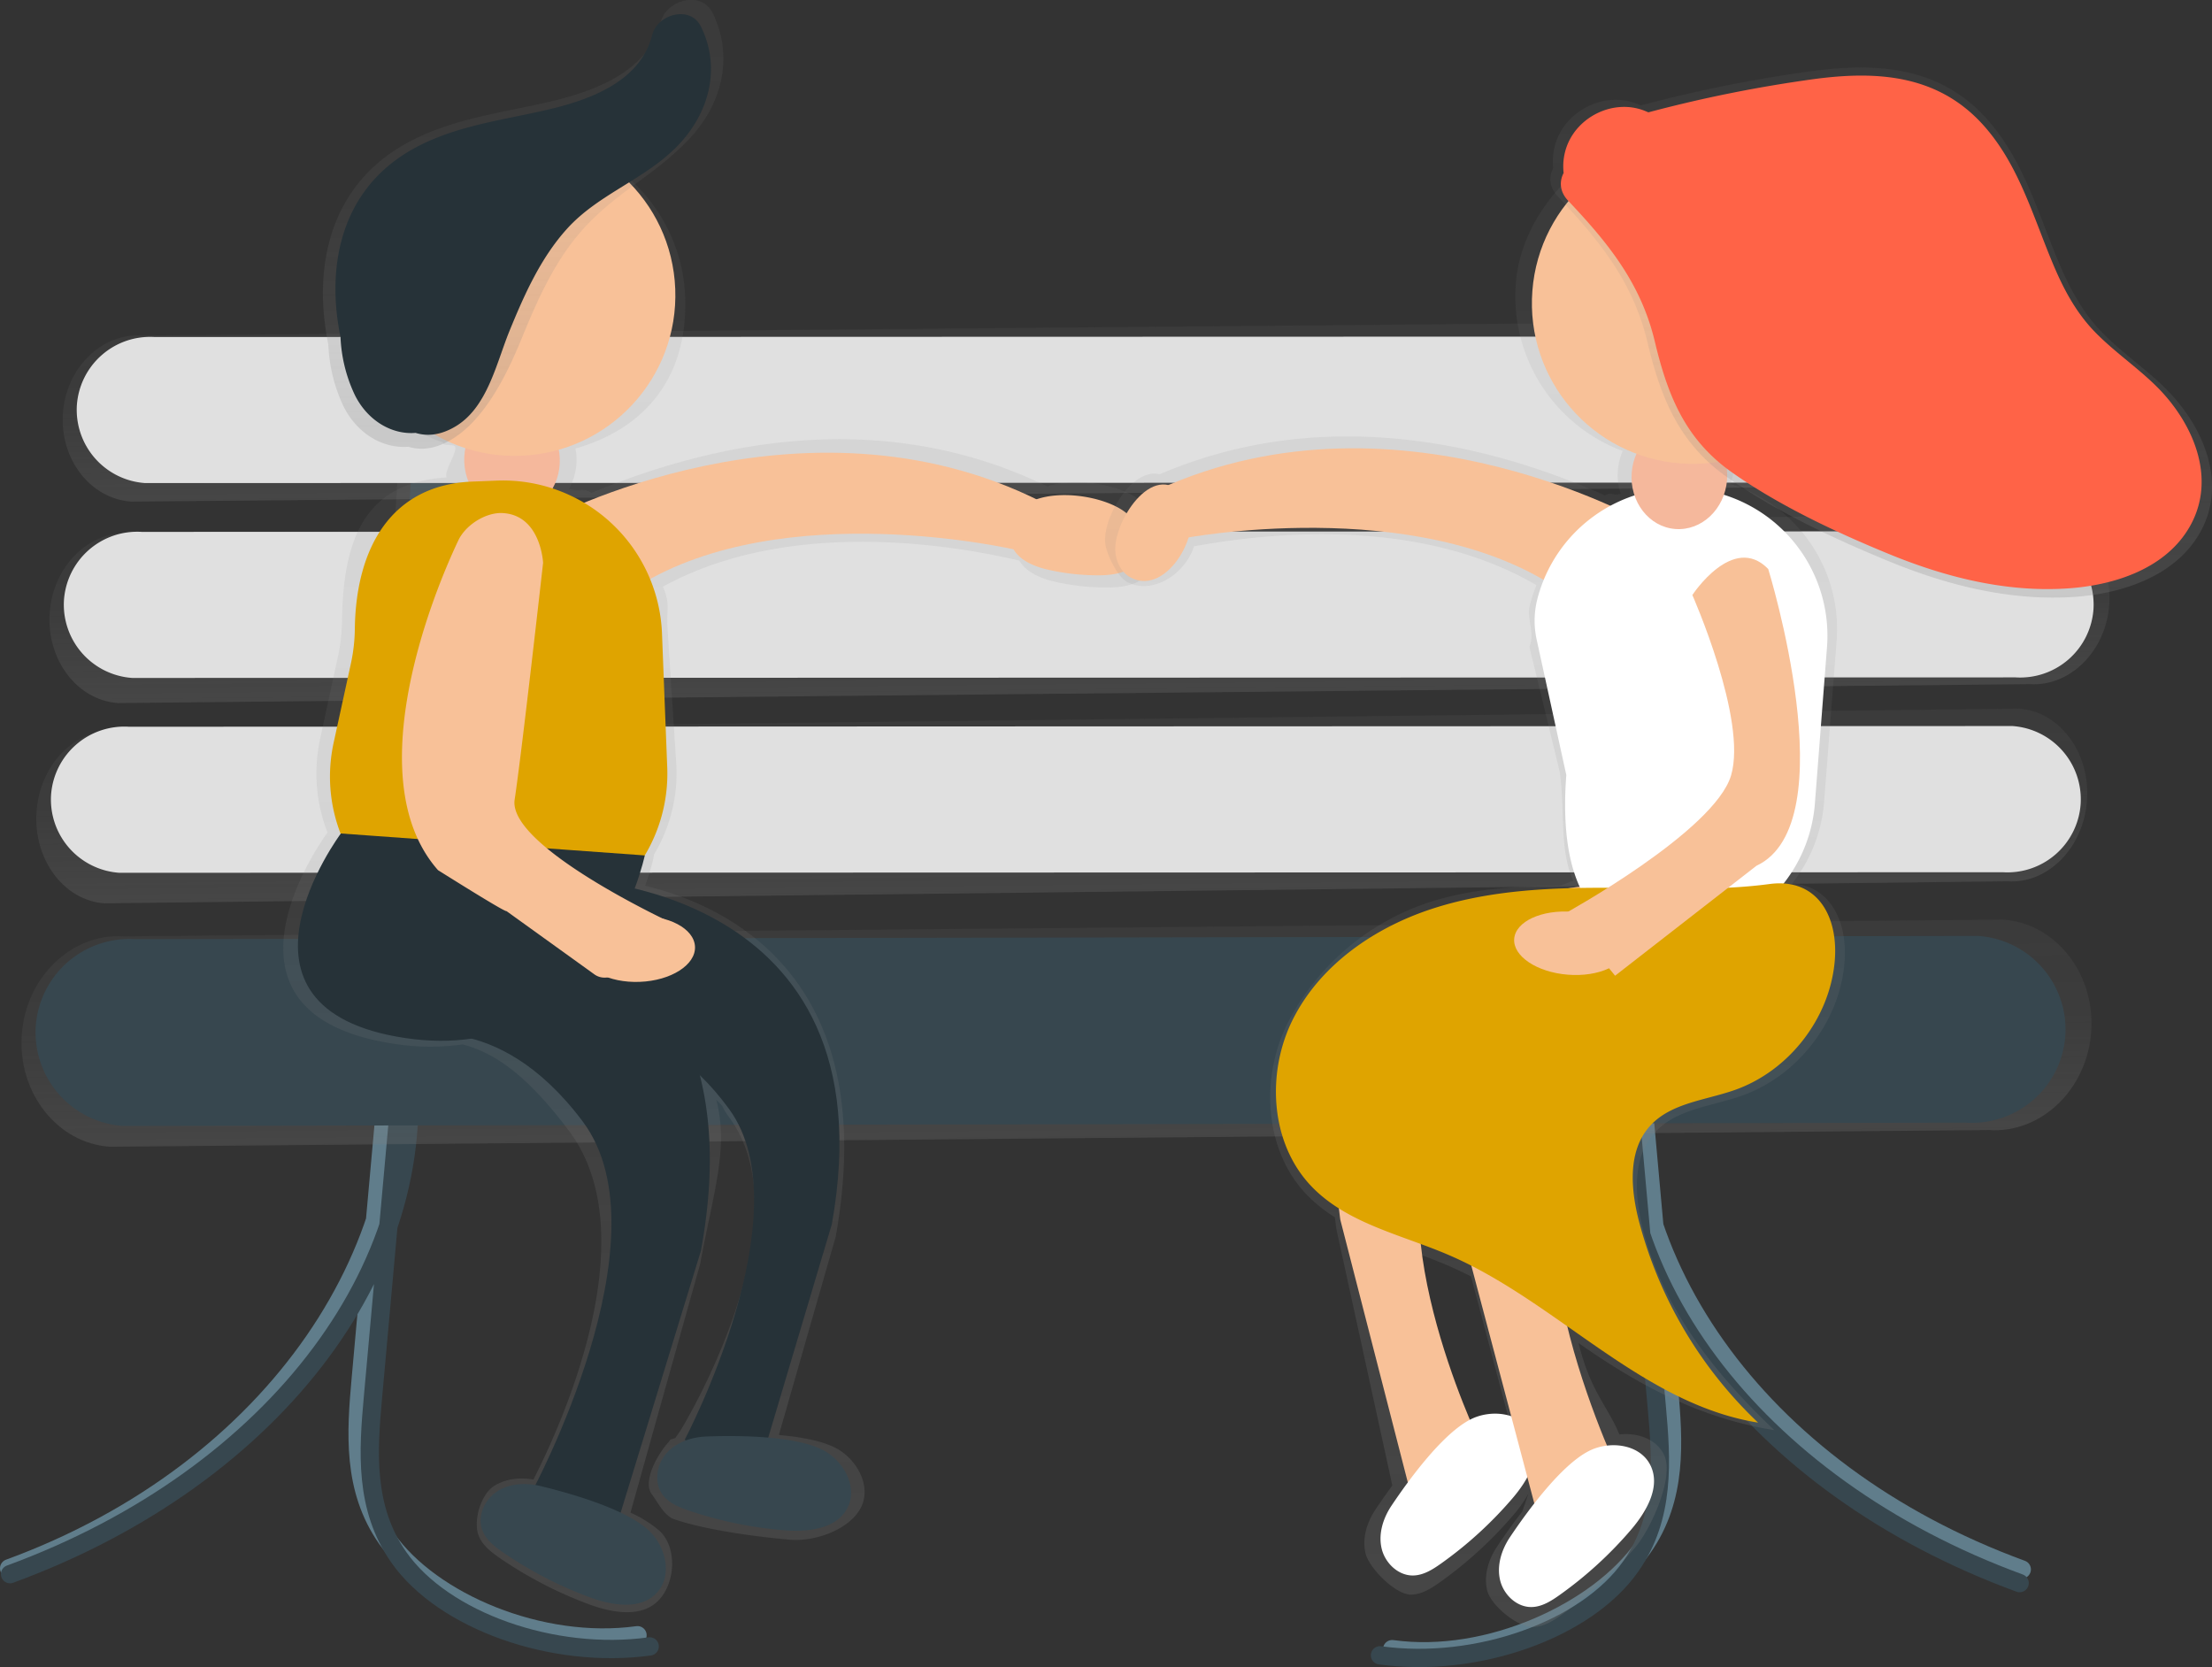
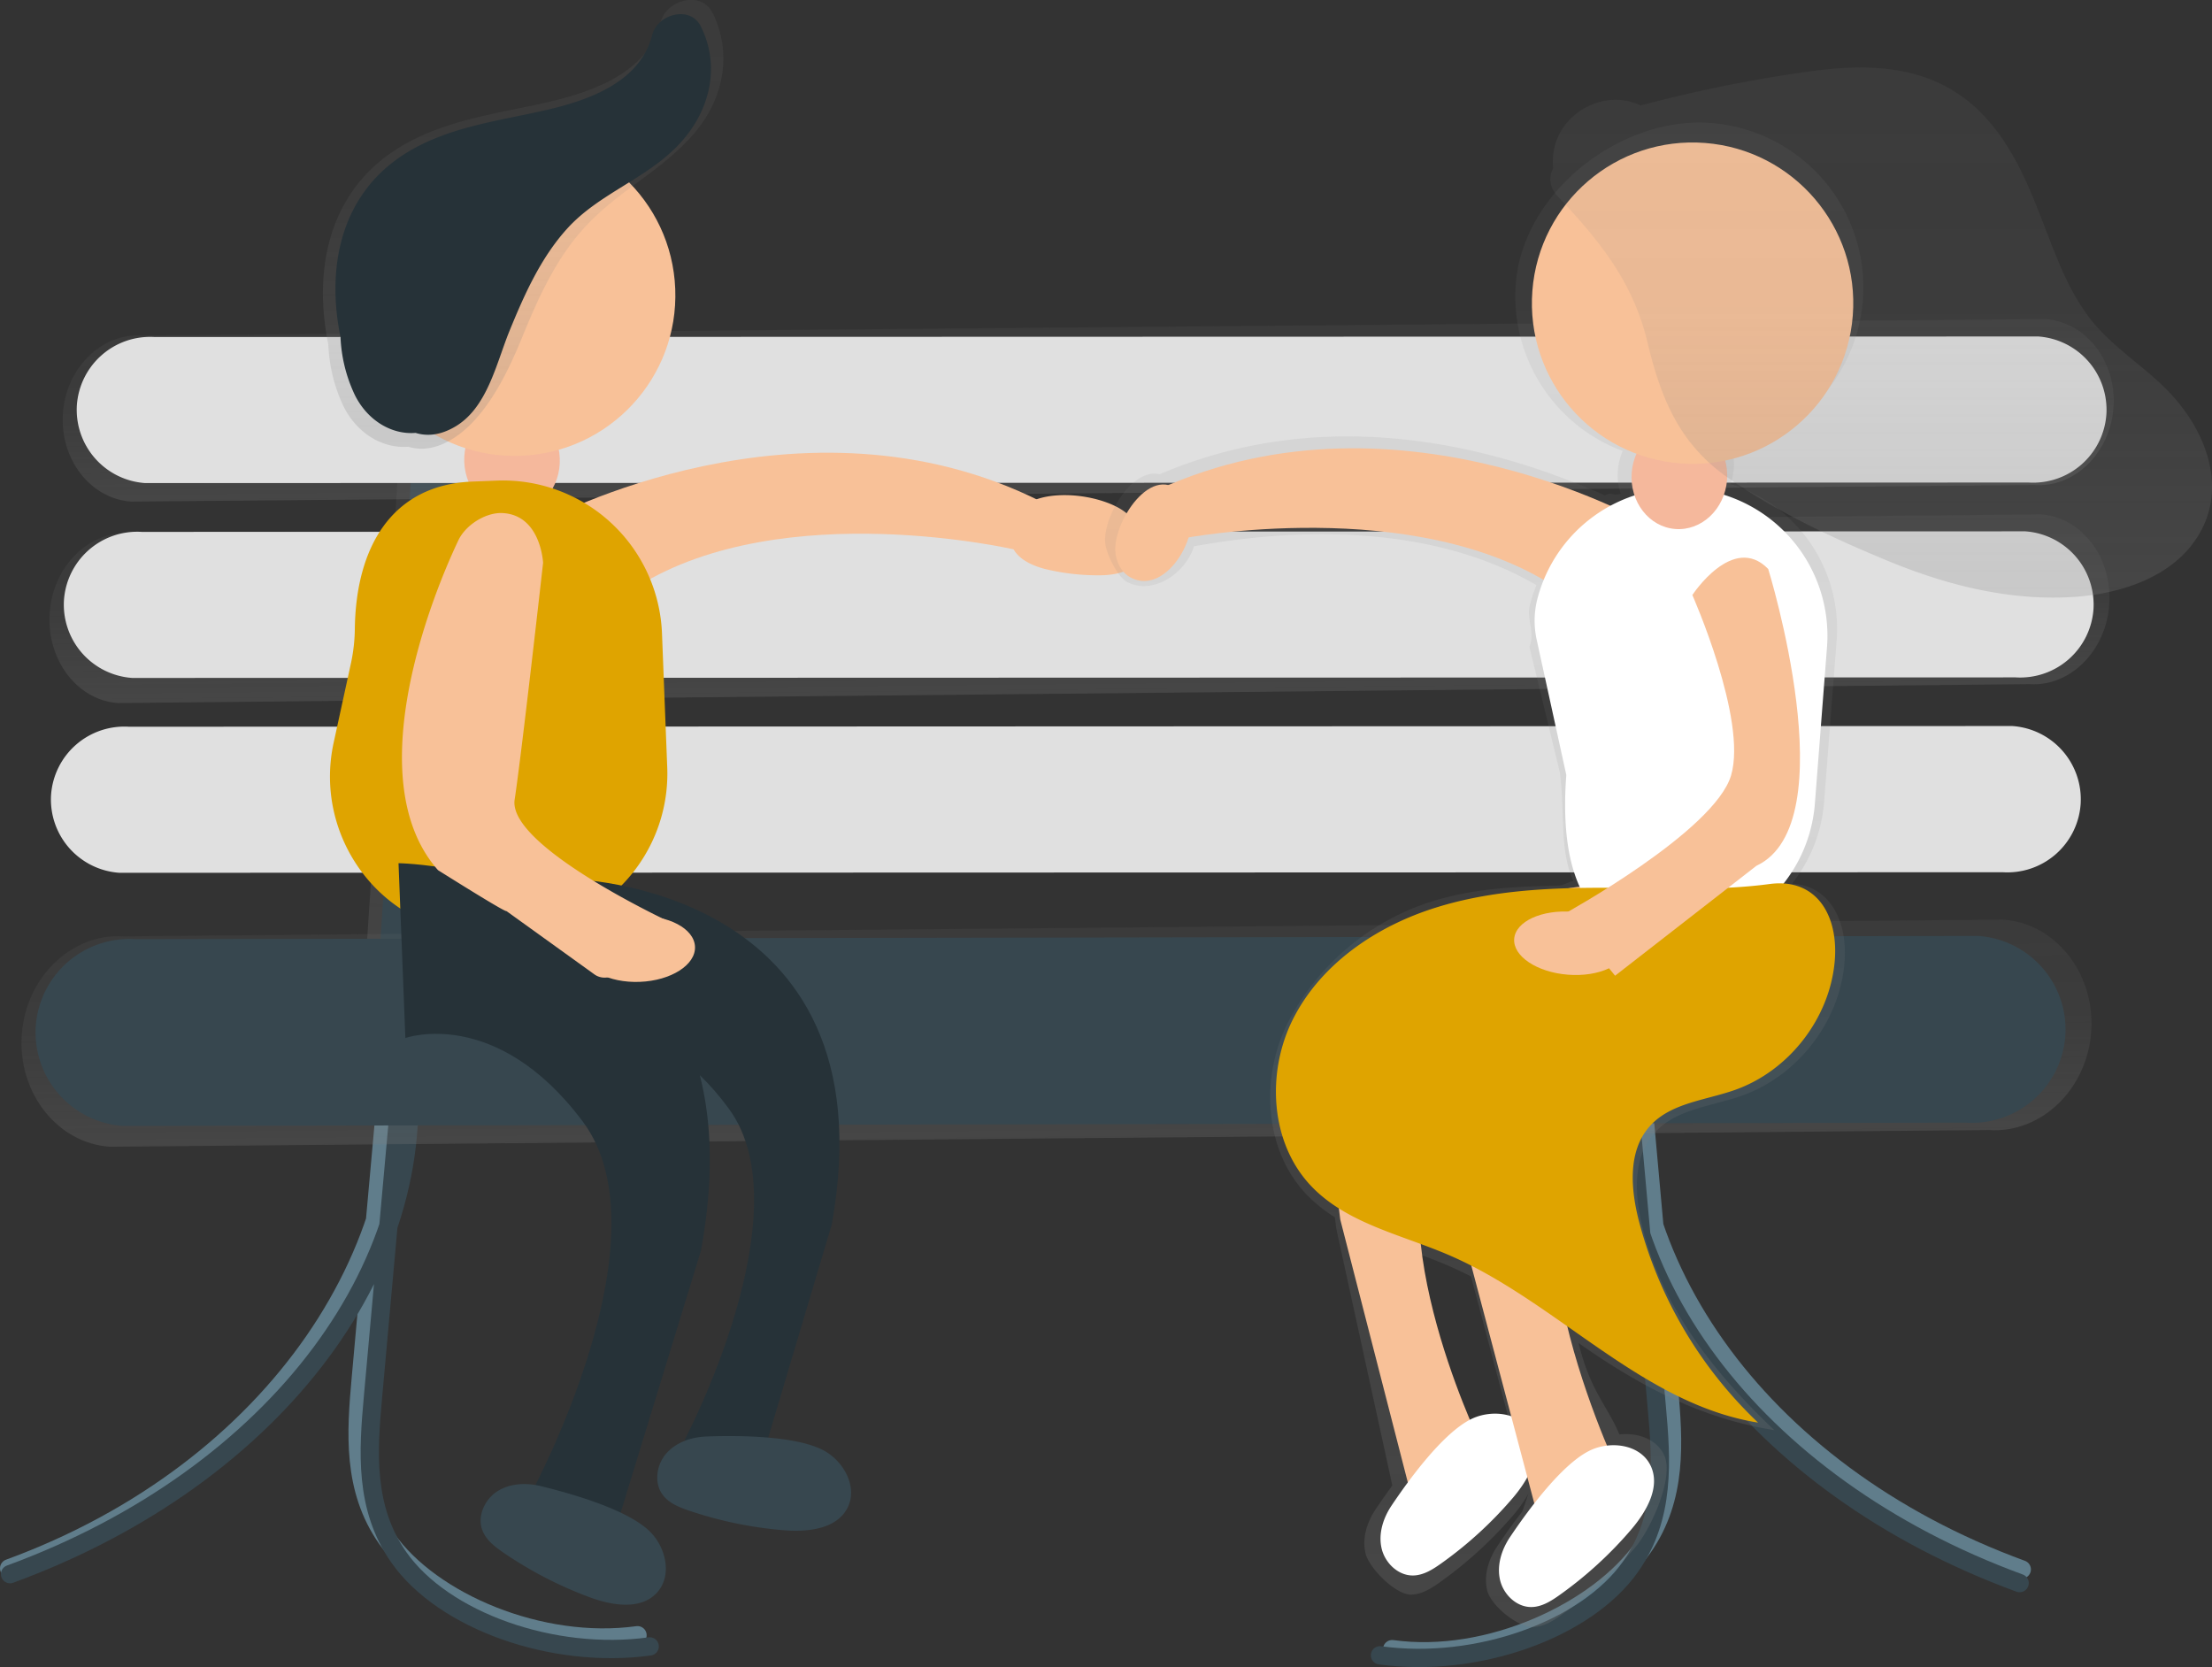
<svg xmlns="http://www.w3.org/2000/svg" xmlns:xlink="http://www.w3.org/1999/xlink" id="c1032e23-22c2-4584-afbd-61a2e0c35012" data-name="Layer 1" width="881.15" height="664.06" viewBox="0 0 881.15 664.06">
  <rect x="0" y="0" width="881.15" height="664.06" fill="#333333" stroke="none" />
  <defs>
    <linearGradient id="467e8b68-45b1-434b-a7f5-b086be41201d" x1="394.53" y1="535.41" x2="400.35" y2="257.9" gradientTransform="matrix(0.07, 1.46, -1, 0.1, 695.7, -227.56)" gradientUnits="userSpaceOnUse">
      <stop offset="0" stop-color="gray" stop-opacity="0.25" />
      <stop offset="0.54" stop-color="gray" stop-opacity="0.12" />
      <stop offset="1" stop-color="gray" stop-opacity="0.1" />
    </linearGradient>
    <linearGradient id="d51d3a25-b9a1-448b-87f7-70be68d78674" x1="816.79" y1="533.05" x2="821.71" y2="255.53" gradientTransform="matrix(0.07, 1.36, -1, 0.09, 1155.44, -759.02)" xlink:href="#467e8b68-45b1-434b-a7f5-b086be41201d" />
    <linearGradient id="c872033e-8026-499d-b183-701fd90f05a6" x1="588.73" y1="304.93" x2="588.73" y2="246.49" gradientTransform="matrix(1.01, -0.01, -0.01, 1.14, -3.2, -26.24)" xlink:href="#467e8b68-45b1-434b-a7f5-b086be41201d" />
    <linearGradient id="b3e67b2a-0a76-4c6d-9e5a-373151377d46" x1="585.17" y1="378.05" x2="585.17" y2="319.62" gradientTransform="matrix(1.01, -0.01, -0.01, 1.16, -4.6, -38.03)" xlink:href="#467e8b68-45b1-434b-a7f5-b086be41201d" />
    <linearGradient id="b59e7b65-5f81-4602-b2b5-d5b413f47e75" x1="579.06" y1="449.99" x2="579.06" y2="391.55" gradientTransform="matrix(1.01, -0.01, -0.01, 1.18, -1.48, -50.45)" xlink:href="#467e8b68-45b1-434b-a7f5-b086be41201d" />
    <linearGradient id="0cab72be-732d-4cb6-98ce-3f72dca88cbf" x1="575.87" y1="549.28" x2="575.87" y2="473.61" gradientTransform="matrix(1.02, -0.01, -0.01, 1.13, -6.89, -41.68)" xlink:href="#467e8b68-45b1-434b-a7f5-b086be41201d" />
    <linearGradient id="f2dabbf8-bd88-4491-a058-8d0a9ab39a97" x1="442.26" y1="761.01" x2="442.26" y2="172.83" gradientTransform="matrix(1, 0, 0, 1, 0, 0)" xlink:href="#467e8b68-45b1-434b-a7f5-b086be41201d" />
    <linearGradient id="75d0de0f-1912-4c75-8581-cb1f434aa317" x1="364.25" y1="297.58" x2="364.25" y2="118.79" gradientTransform="matrix(1, 0, 0, 1, 0, 0)" xlink:href="#467e8b68-45b1-434b-a7f5-b086be41201d" />
    <linearGradient id="ab23c944-d560-40e3-b9b5-e023dff94fba" x1="747.09" y1="766.94" x2="747.09" y2="167.56" gradientTransform="matrix(1, 0, 0, 1, 0, 0)" xlink:href="#467e8b68-45b1-434b-a7f5-b086be41201d" />
    <linearGradient id="596dd8f4-dc4b-482a-b664-9b074aa3c144" x1="905.22" y1="356.85" x2="905.22" y2="145.68" gradientTransform="matrix(1, 0, 0, 1, 0, 0)" xlink:href="#467e8b68-45b1-434b-a7f5-b086be41201d" />
  </defs>
  <title>couple</title>
  <path id="64b6e542-fbbe-497b-902e-15010a41d72b" data-name="&lt;Path&gt;" d="M961.22,743.95C854.76,705,794.31,616.56,808,531.12l12.65,140.36c1.93,21.43,3.54,44-10.31,63.77-17.74,25.26-61.47,45.79-99.92,40.47" transform="translate(-155.85 -118.79)" fill="none" stroke="#607d8b" stroke-linecap="round" stroke-miterlimit="10" stroke-width="7.29" />
  <path id="ffeed91e-fa36-4069-908b-8d6c36340b34" data-name="&lt;Path&gt;" d="M960.37,749.4c-106.46-39-170.9-125.39-157.22-210.83L815.8,678.93c1.93,21.43,3.54,44-10.31,63.77C787.75,768,744,783.49,705.57,778.17" transform="translate(-155.85 -118.79)" fill="none" stroke="#37474f" stroke-linecap="round" stroke-miterlimit="10" stroke-width="7.29" />
  <g id="5fb8c45a-97ec-40ce-8de6-bc3f5f08518a" data-name="&lt;Rectangle&gt;">
    <rect x="187.6" y="374.59" width="277.13" height="34.69" rx="5.55" ry="5.55" transform="translate(-242.31 572.7) rotate(-86.21)" fill="url(#467e8b68-45b1-434b-a7f5-b086be41201d)" />
  </g>
  <g id="1e80289f-8a2f-4157-a8bf-c31717633f31" data-name="&lt;Rectangle&gt;">
    <rect x="677.57" y="377.9" width="277.13" height="32.37" rx="5.55" ry="5.55" transform="translate(213.14 1063.61) rotate(-86.21)" fill="url(#d51d3a25-b9a1-448b-87f7-70be68d78674)" />
  </g>
  <path id="73b40adb-2b61-4cdc-94e6-31fac3016121" data-name="&lt;Path&gt;" d="M159.5,743.5C266,704.53,325.9,613,312.22,527.57L299.57,667.93c-1.93,21.43-3.54,44,10.31,63.77,17.74,25.26,61.47,43.79,99.92,38.47" transform="translate(-155.85 -118.79)" fill="none" stroke="#607d8b" stroke-linecap="round" stroke-miterlimit="10" stroke-width="7.29" />
  <rect id="285fc5cb-aae6-4a2f-b311-1a33d70ca3cf" data-name="&lt;Rectangle&gt;" x="313.68" y="260.46" width="23.68" height="277.13" rx="5.55" ry="5.55" transform="translate(-128.78 -139.42) rotate(3.79)" fill="#37474f" />
-   <rect id="1b948749-14dc-4321-9d45-99c62874af4f" data-name="&lt;Rectangle&gt;" x="804.81" y="262.68" width="23.68" height="277.13" rx="5.55" ry="5.55" transform="translate(-127.56 -171.87) rotate(3.79)" fill="#37474f" />
  <path id="920f3779-138b-4033-8b17-08b8e6be40d1" data-name="&lt;Path&gt;" d="M159.85,745.84c106.46-39,170.9-125.39,157.22-210.83L304.42,675.38c-1.93,21.43-3.54,44,10.31,63.77,17.74,25.26,61.47,40.79,99.92,35.47" transform="translate(-155.85 -118.79)" fill="none" stroke="#37474f" stroke-linecap="round" stroke-miterlimit="10" stroke-width="7.29" />
  <g id="ae53b15a-0666-42c7-9774-0b75586f7fb1" data-name="&lt;Group&gt;">
    <path d="M966.19,312,208.1,318.59c-16.17-1.07-28.41-16.84-27.2-35h0c1.21-18.21,15.42-32.23,31.59-31.16l758.09-6.55c16.17,1.07,28.41,16.84,27.2,35h0C996.57,299.1,982.36,313.12,966.19,312Z" transform="translate(-155.85 -118.79)" fill="url(#c872033e-8026-499d-b183-701fd90f05a6)" />
  </g>
  <g id="f836891e-0226-4d83-80e6-73012d451be6" data-name="&lt;Group&gt;">
    <path d="M964.33,391.31l-761.42,7.54c-16.24-1.08-28.51-17.17-27.28-35.77h0c1.23-18.6,15.52-32.93,31.76-31.86l761.42-7.54c16.24,1.08,28.51,17.17,27.28,35.77h0C994.86,378,980.57,392.38,964.33,391.31Z" transform="translate(-155.85 -118.79)" fill="url(#b3e67b2a-0a76-4c6d-9e5a-373151377d46)" />
  </g>
  <g id="fbf5f82d-c22e-4678-ae3c-b7c3ab00a8a7" data-name="&lt;Group&gt;">
-     <path d="M955.56,469.85,197.5,478.62c-16.16-1.07-28.36-17.42-27.11-36.34h0c1.25-18.92,15.5-33.52,31.66-32.45l758.06-8.76c16.16,1.07,28.36,17.42,27.11,36.34h0C986,456.32,971.72,470.92,955.56,469.85Z" transform="translate(-155.85 -118.79)" fill="url(#b59e7b65-5f81-4602-b2b5-d5b413f47e75)" />
-   </g>
+     </g>
  <g id="39937586-784e-4453-b9ad-14c761791dad" data-name="&lt;Group&gt;">
    <path d="M963.93,311l-750.28.22a29.26,29.26,0,0,1-27.18-31h0a29.26,29.26,0,0,1,31-27.18l750.28-.22a29.26,29.26,0,0,1,27.18,31h0A29.26,29.26,0,0,1,963.93,311Z" transform="translate(-155.85 -118.79)" fill="#e0e0e0" />
  </g>
  <g id="c03422b0-2e71-4490-8192-410f1daf55aa" data-name="&lt;Group&gt;">
    <path d="M958.79,388.62l-750.28.22a29.26,29.26,0,0,1-27.18-31h0a29.26,29.26,0,0,1,31-27.18l750.28-.22a29.26,29.26,0,0,1,27.18,31h0A29.26,29.26,0,0,1,958.79,388.62Z" transform="translate(-155.85 -118.79)" fill="#e0e0e0" />
  </g>
  <g id="6066eb19-8917-4d49-b655-e0d8fbaaf445" data-name="&lt;Group&gt;">
    <path d="M953.65,466.24l-750.28.22a29.26,29.26,0,0,1-27.18-31h0a29.26,29.26,0,0,1,31-27.18L957.5,408a29.26,29.26,0,0,1,27.18,31h0A29.26,29.26,0,0,1,953.65,466.24Z" transform="translate(-155.85 -118.79)" fill="#e0e0e0" />
  </g>
  <g id="05504e63-1d91-4b63-a23e-d66ccf385b3d" data-name="&lt;Group&gt;">
    <path d="M948.22,568.93l-748.58,6.66c-20.85-1.38-36.66-21.37-35.13-44.42h0c1.53-23.05,19.83-40.78,40.68-39.4l748.58-6.66c20.85,1.38,36.66,21.37,35.13,44.42h0C987.38,552.58,969.07,570.31,948.22,568.93Z" transform="translate(-155.85 -118.79)" fill="url(#0cab72be-732d-4cb6-98ce-3f72dca88cbf)" />
  </g>
  <path id="b140f40c-a8b2-4956-ad2e-452fd03b260d" data-name="&lt;Path&gt;" d="M938.93,566l-734.11,1.29a37.38,37.38,0,0,1-34.73-39.66h0a37.38,37.38,0,0,1,39.66-34.73l734.11-1.29a37.38,37.38,0,0,1,34.73,39.66h0A37.38,37.38,0,0,1,938.93,566Z" transform="translate(-155.85 -118.79)" fill="#37474f" />
-   <path d="M611.19,319.21c-6.82-6.82-25.87-10.87-38.09-6.62-74.75-36.52-148.47-11.11-181.64,2.53-4.06-2.41-4.4-.15-8.95-1.65a23.28,23.28,0,0,0,3-12.5,24.05,24.05,0,0,0-.42-3.52c28.72-8.17,44.92-29.41,43.7-60.57-1.43-36.55-32.79-65.44-69.34-64s-69,21.6-67.59,58.15c1.12,28.56,14.83,55.74,40.54,64-.37,1.83,4.78.17,4.86,2.13.12,2.95-4.57,9.29-3.51,11.81C301.16,311,292.59,333.4,292.1,365.8a71.25,71.25,0,0,1-1.51,14l-7.2,33.25a65.17,65.17,0,0,0,2.91,37.37c-2.36,3.23-52,72.48,26.67,84.18a92,92,0,0,0,27.22.22c13.22,3.49,26.19,12.91,42.38,34.54,32.11,42.9-5.13,120.93-14.22,138.79-5.45-.92-11.25-.33-15.84,2.68-5.18,3.4-8.23,13.88-6,19.65,1.54,3.95,5.11,6.68,8.61,9.08a163.14,163.14,0,0,0,35.44,18.32c9.2,3.4,20.9,5.45,27.67-1.64s7.44-21.16.27-27.72A47.66,47.66,0,0,0,407,721.33l27.74-99c5.38-29.1,11.43-45.93,6.47-65.39,4,3.83,1.13,1.46,5.16,7C477.53,606.51,427,688.49,427,688.49l-2.1,3.08c-3,1.14-1.1-.2-3.24,2.25-4.08,4.66-9.89,15.22-6.17,20.17,2.54,3.39,4.94,8.62,9,10,12.62,4.3,32.88,7,46.17,8.14,9.77.81,23.37-3.92,28-12.56s-1.46-19.71-10.13-24.11c-5.57-2.82-13.87-4.31-22.42-5.05l22.64-79c17.79-99.24-38.33-130.7-75.93-139.81,3-8.09,3.56-12.45,3.56-12.45h0a63,63,0,0,0,8.89-35.56l-3.56-55.12c-.31-7.9,1.09-9.08-1.78-16,56.68-31.14,131.92-12.57,142-10.39,2.55,4.61,8.59,7.15,14,8.4a93.26,93.26,0,0,0,21.22,2.35c6.55,0,14.18-1.45,17.17-7.27S615.76,323.78,611.19,319.21Z" transform="translate(-155.85 -118.79)" fill="url(#f2dabbf8-bd88-4491-a058-8d0a9ab39a97)" />
  <ellipse id="af98023a-ba84-4608-aef0-20973dc13f22" data-name="&lt;Path&gt;" cx="359.84" cy="302.06" rx="19.04" ry="21.05" transform="translate(-167.41 -104.47) rotate(-2.24)" fill="#f5b89c" />
  <circle id="b4eed79b-84f5-48c3-8b43-45013965af24" data-name="&lt;Path&gt;" cx="360.89" cy="236.36" r="64.01" transform="translate(-164.83 -104.48) rotate(-2.24)" fill="#f8c198" />
  <path id="6c542327-4a8e-4472-a7f9-ed6ecee6a014" data-name="&lt;Path&gt;" d="M372.72,326.31s102.51-55.62,197.8-7.75l-9.92,19.26S468.25,316.19,410,352.24Z" transform="translate(-155.85 -118.79)" fill="#f8c198" />
  <path id="0ebf70c8-58f4-47d0-8dd9-012484bb2b5b" data-name="&lt;Path&gt;" d="M360.94,490.34l-9.83.39q-1.45.06-2.88,0c-39.25-.25-67.79-37.61-59.49-76l7-32.14a68.85,68.85,0,0,0,1.46-13.54c.48-31.8,14.32-57.16,46.9-58.43l9.83-.39A63.42,63.42,0,0,1,419.55,371l2.1,53.65A63.42,63.42,0,0,1,360.94,490.34Z" transform="translate(-155.85 -118.79)" fill="#DFA400" />
  <path id="6d92686d-3b67-484c-b7ef-b32c7ed24186" data-name="&lt;Path&gt;" d="M382.46,468.88s129.08,1.85,104.74,137.61l-33.68,113-24.87-27.27s47.72-90.46,17.64-131.65-61.4-29.69-61.4-29.69Z" transform="translate(-155.85 -118.79)" fill="#263238" />
  <path id="ccb820de-2904-4fa6-ba82-eb5ab7edc6f5" data-name="&lt;Path&gt;" d="M314.6,462.64s148.63,1.93,120.45,154.41L396.14,744l-28.6-30.6S422.59,611.77,388,565.55s-70.67-33.27-70.67-33.27Z" transform="translate(-155.85 -118.79)" fill="#263238" />
-   <path id="66820212-e288-4676-a68b-c89a617cd91c" data-name="&lt;Path&gt;" d="M412.7,459.54,291.64,450.8s-52.17,69.91,25.69,81.49S412.7,459.54,412.7,459.54Z" transform="translate(-155.85 -118.79)" fill="#263238" />
  <g id="7a4f96e6-2723-4eb9-be60-4d9d5ff4e2f3" data-name="&lt;Group&gt;">
    <path d="M439.74,124c-4.56-9.22-18.47-5.19-20.68,3.53-5.06,20-26.63,27.68-44.6,31.86-20.77,4.83-42.38,7.15-60.76,18.91-27.26,17.45-33.05,48.51-27.07,77.65a63.48,63.48,0,0,0,6,24.57c5.25,10.73,15.52,17.07,25.87,16.22,4.74,1.46,10.18,1,16.21-2.31,14.21-7.84,23.36-27.12,29.05-41.06,6.28-15.36,13.26-31.06,24.52-43.48,13.36-14.74,27.87-20.94,41.63-35.23C443.27,160.86,448.42,141.58,439.74,124Z" transform="translate(-155.85 -118.79)" fill="url(#75d0de0f-1912-4c75-8581-cb1f434aa317)" />
  </g>
  <path id="d00fa5cc-a731-4142-8ea9-b3c3212fb43d" data-name="&lt;Path&gt;" d="M435.05,129.35c-4.28-8.64-17.31-4.86-19.38,3.31-4.75,18.74-25,25.95-41.81,29.86-19.46,4.53-39.73,6.7-57,17.72-25.55,16.35-31,45.47-25.37,72.79a59.5,59.5,0,0,0,5.66,23c4.92,10.06,14.55,16,24.25,15.2,4.44,1.37,9.54,1,15.19-2.17,13.32-7.35,16.89-25.42,22.23-38.49,5.89-14.4,12.43-29.11,23-40.75,12.53-13.82,31.12-19.62,44-33C438.37,163.86,443.19,145.78,435.05,129.35Z" transform="translate(-155.85 -118.79)" fill="#263238" />
  <path id="408e7116-a9b1-46e2-8d7c-02731267a18a" data-name="&lt;Path&gt;" d="M338.45,334c-13,27.41-38.64,96.83-8.12,131.41,58.77,36.84,4.39-.17,4.39-.17l57.89,41.67a7,7,0,0,0,9-.7l20.62-20.37s-64.2-29.95-61.37-48.52S372.19,343,372.19,343s-.87-19.32-16.48-19.85C349.08,323,341.29,328,338.45,334Z" transform="translate(-155.85 -118.79)" fill="#f8c198" />
  <path id="95055e69-9cf8-4727-b6e6-604bf17a6c9e" data-name="&lt;Path&gt;" d="M605.56,324.1c4.42,4.42,7.58,11.3,4.72,16.86s-10.26,7-16.59,7a90.14,90.14,0,0,1-20.51-2.27c-6.37-1.46-13.61-4.75-14.64-11.2C554.6,309.9,595.06,313.6,605.56,324.1Z" transform="translate(-155.85 -118.79)" fill="#f8c198" />
  <path id="22e5ffa6-22c1-4fd4-9053-15aaed74771d" data-name="&lt;Path&gt;" d="M437.36,691c-6,.21-12.15,2.25-16.09,6.76s-5,11.75-1.39,16.53c2.46,3.27,6.49,4.9,10.37,6.22A157.69,157.69,0,0,0,468,728.34c9.45.78,20.87-.35,25.34-8.7s-1.41-19.05-9.79-23.3C472.38,690.67,449.83,690.53,437.36,691Z" transform="translate(-155.85 -118.79)" fill="#37474f" />
  <path id="1f797064-6c59-47bc-afa1-2a232eef37bf" data-name="&lt;Path&gt;" d="M371.14,710.74c-5.82-1.41-12.31-1.09-17.31,2.19s-8,10-5.78,15.55c1.49,3.81,4.94,6.46,8.32,8.77A157.69,157.69,0,0,0,390.62,755c8.89,3.29,20.2,5.27,26.75-1.59s3.76-18.73-3.18-25.07C405,719.86,383.26,713.67,371.14,710.74Z" transform="translate(-155.85 -118.79)" fill="#37474f" />
  <ellipse id="757ebdc3-d91a-4c9c-a19f-b15bec03743a" data-name="&lt;Path&gt;" cx="410.24" cy="496.78" rx="22.52" ry="13.11" transform="translate(-174.99 -102.35) rotate(-2.24)" fill="#f8c198" />
  <path d="M897.92,238.39a65.76,65.76,0,0,0-60.49-70.64c-36.21-2.8-75,27.83-77.76,64a65.78,65.78,0,0,0,42.6,66.7,23.49,23.49,0,0,0-.79,17c-3.42,1.13-3.16-1-6.3.7-33.21-14.81-104-39.81-177.36-8.46-10.87-2.65-22.24,16.42-21.75,26.85.21,4.41,4.84,14,8.74,16.05,10,5.35,23.19-3.06,26.67-14.22,15.45-2.56,83.78-15.28,136.42,15.51a59.52,59.52,0,0,0-2.66,8.14c-1.33,5.36,2.22,11-.15,16.37l12.1,49.94c2.25,16.82-.25,30.94,5.42,43.4-1.46.17-3.72,1.54-5.33,1.78-19.2.56-35.18,1.07-53.34,7.11a97.85,97.85,0,0,0-55,47.39c-11.12,21.86-9.57,50.86,7.37,68.6a58.68,58.68,0,0,0,11.29,9.08c.18,1.52.36,3,.58,4.6l22.31,102.25c-2.56,3.47-4.85,6.76-6.69,9.51-3.42,5.11-5.42,11.48-4,17.47S711.89,754.15,718,754c4.21-.08,8-2.47,11.41-4.91a162,162,0,0,0,29.24-26.74,51.92,51.92,0,0,0,6.08-8.65l-2.48,7.2c-3.92,5-7.41,10-10,13.89-3.42,5.11-5.42,11.48-4,17.47s12.13,14.77,18.28,14.65c4.21-.08,8-2.47,11.41-4.91a162,162,0,0,0,29.24-26.74c6.33-7.4,15.8-28.27,11.52-37-3.1-6.33-10.6-8.88-17.76-8.07-4.87-11.71-11.52-17-16.27-36.41,24.6,17.25,48.76,30,78,34.7-23.36-22.11-43.87-47.85-52.08-79-3.53-13.36-4.89-29.22,4.37-39.48,8.56-9.48,22.76-10.5,34.8-14.76,22-7.79,38.61-29.08,40.79-52.34,1.57-16.76-5.42-31.15-20.84-32.14a59.83,59.83,0,0,0,12.77-32.57l5-64.35a60.51,60.51,0,0,0-42.26-62.21,23.54,23.54,0,0,0,.52-14A65.78,65.78,0,0,0,897.92,238.39ZM758.18,688.91a22.13,22.13,0,0,0-16.82,1.29l-.15.09c-5.89-14-17-43.22-20.11-71.93,3.84,1.42,7.66,2.87,11.38,4.47,3.16,1.36,6.27,2.85,9.35,4.42Z" transform="translate(-155.85 -118.79)" fill="url(#ab23c944-d560-40e3-b9b5-e023dff94fba)" />
  <path id="ca7c05dc-f404-4e8d-be4c-1e094d83bdb3" data-name="&lt;Path&gt;" d="M814.83,329S714.52,269.5,617.47,313.7l9.18,19.62s93.1-18.09,150,20.15Z" transform="translate(-155.85 -118.79)" fill="#f8c198" />
  <path id="12ac308f-d213-4b28-bd2d-66bb7ba00bd3" data-name="&lt;Path&gt;" d="M799.66,471.08S670.61,468,689.75,604.6L719.1,718.82,745,692.52s-44.24-92.21-12.61-132.23S794.87,533,794.87,533Z" transform="translate(-155.85 -118.79)" fill="#f8c198" />
  <path id="34d073ed-93e0-40d2-bf9d-1e0ec7d9c259" data-name="&lt;Path&gt;" d="M600.12,338.16c.2,4.29,2.33,8.66,6.12,10.68,14.81,7.88,30-19.87,22.22-31.16C616.51,300.3,599.53,325.63,600.12,338.16Z" transform="translate(-155.85 -118.79)" fill="#f8c198" />
  <path id="77e53b18-8135-4b7c-bf2d-9edc79e31a86" data-name="&lt;Path&gt;" d="M710.14,718.57c-3.33,5-5.28,11.17-3.93,17s6.61,10.91,12.6,10.8c4.09-.08,7.77-2.4,11.11-4.78a157.69,157.69,0,0,0,28.46-26c6.16-7.21,11.92-17.13,7.76-25.65s-16.28-10-24.62-5.68C730.38,690,717.08,708.21,710.14,718.57Z" transform="translate(-155.85 -118.79)" fill="#fff" />
  <path id="a69cafd2-284f-43ab-88bc-2406ede4d0f3" data-name="&lt;Path&gt;" d="M864.71,460.07s-148.6-3.74-126.25,149.71l34,128.34,29.75-29.48S751.11,605,787.44,560.11s71.89-30.55,71.89-30.55Z" transform="translate(-155.85 -118.79)" fill="#f8c198" />
  <path id="7b46ea1d-b94b-4df1-9c01-ec19cbf90a19" data-name="&lt;Path&gt;" d="M815.8,493h0a58.85,58.85,0,0,0,63-54l4.85-62.63a58.85,58.85,0,0,0-54-63h0a58.9,58.9,0,0,0-61.49,44.41,35.08,35.08,0,0,0-.15,15.93l11.78,53.8C777.36,459.67,783.62,490.5,815.8,493Z" transform="translate(-155.85 -118.79)" fill="#fff" />
  <ellipse id="151ca525-7bbb-4991-bd6d-1177d2357218" data-name="&lt;Path&gt;" cx="824.81" cy="308.52" rx="21.05" ry="19.04" transform="translate(297.67 988.25) rotate(-85.57)" fill="#f5b89c" />
  <path id="a5a77078-24df-4f4d-8a14-08c4c7dce91f" data-name="&lt;Path&gt;" d="M796.4,472.43c-23.87-.09-48.12,1.06-70.77,8.6s-43.78,22.21-54.6,43.49-9.31,49.51,7.17,66.77c14.2,14.87,35.77,19.26,54.66,27.38,43.26,18.59,76.83,59.33,123.32,66.81a170.34,170.34,0,0,1-47.32-79.74c-3.43-13-4.76-28.44,4.25-38.42,8.33-9.23,22.15-10.22,33.87-14.37,21.43-7.58,37.58-28.31,39.7-50.94,1.71-18.24-7-33.6-25.92-31.08C839.44,473.78,817.89,472.51,796.4,472.43Z" transform="translate(-155.85 -118.79)" fill="#DFA400" />
  <path id="19d16f3e-009b-494e-97c8-cb0e9a426660" data-name="&lt;Path&gt;" d="M860.22,345.44s31.38,101.4-4.7,118.23l-56.3,43.79-20.08-24.74s59.71-32.83,66.28-55.05S830,355.82,830,355.82,846.18,331,860.22,345.44Z" transform="translate(-155.85 -118.79)" fill="#f8c198" />
  <ellipse id="8c292999-a151-4648-b572-b2157f0a066c" data-name="&lt;Path&gt;" cx="777.73" cy="495.47" rx="12.52" ry="22.35" transform="matrix(0.08, -1, 1, 0.08, 67.84, 1113.83)" fill="#f8c198" />
  <path id="1eb018fb-882d-4f3a-a894-42ca86384b42" data-name="&lt;Path&gt;" d="M757.32,731.14c-3.33,5-5.28,11.17-3.93,17s6.61,10.91,12.6,10.8c4.09-.08,7.77-2.4,11.11-4.78a157.69,157.69,0,0,0,28.46-26c6.16-7.21,11.92-17.13,7.76-25.65s-16.28-10-24.62-5.68C777.56,702.56,764.26,720.78,757.32,731.14Z" transform="translate(-155.85 -118.79)" fill="#fff" />
  <circle id="2fa24866-a44f-4a1f-8078-b896818e272e" data-name="&lt;Path&gt;" cx="830.08" cy="239.55" r="64.01" transform="translate(371.29 929.86) rotate(-85.57)" fill="#f8c198" />
  <g id="51f5ebe0-1999-43c0-a732-f2d97e0dabf6" data-name="&lt;Group&gt;">
    <path d="M1018.06,273.09c-7.83-7.65-17-13.88-24.63-21.67-7.87-8-13-17.56-17.35-27.82-8.48-20.06-14.31-41.8-29.46-58.2-18.69-20.24-43.54-21.75-69.39-18.24a561.75,561.75,0,0,0-67.79,13.63c-.63-.26-1.24-.53-1.88-.78-12.52-4.71-27.25,2.44-31.73,14.91a24.09,24.09,0,0,0-1.25,10.81c-1.77,3.4-1.69,7.61,1.81,11.31,16.62,17.57,30,34.09,35.71,58,5.31,22.27,12.58,40.38,32,54s42.4,24.37,64.22,33.35c23.6,9.71,48.9,16,74.56,14.11,18.78-1.41,39.71-8.3,49.45-25.73C1043.48,310.74,1033.13,287.8,1018.06,273.09Z" transform="translate(-155.85 -118.79)" fill="url(#596dd8f4-dc4b-482a-b664-9b074aa3c144)" />
  </g>
-   <path id="f5bb29f6-add4-4074-96f2-ee2c4929409b" data-name="&lt;Path&gt;" d="M1014.51,272.33c-7.58-7.4-16.42-13.44-23.85-21-7.62-7.74-12.6-17-16.8-26.94C965.65,205,960,183.93,945.33,168c-18.1-19.6-42.17-21.06-67.2-17.66a544,544,0,0,0-65.65,13.2c-.61-.25-1.2-.52-1.82-.75-12.13-4.56-26.39,2.36-30.73,14.43a23.33,23.33,0,0,0-1.21,10.47c-1.72,3.3-1.64,7.37,1.75,11,16.1,17,29.06,33,34.59,56.19,5.14,21.57,12.18,39.11,31,52.28s41.06,23.6,62.19,32.29c22.85,9.4,47.35,15.53,72.2,13.66,18.18-1.37,38.46-8,47.89-24.92C1039.12,308.79,1029.1,286.58,1014.51,272.33Z" transform="translate(-155.85 -118.79)" fill="tomato" />
</svg>